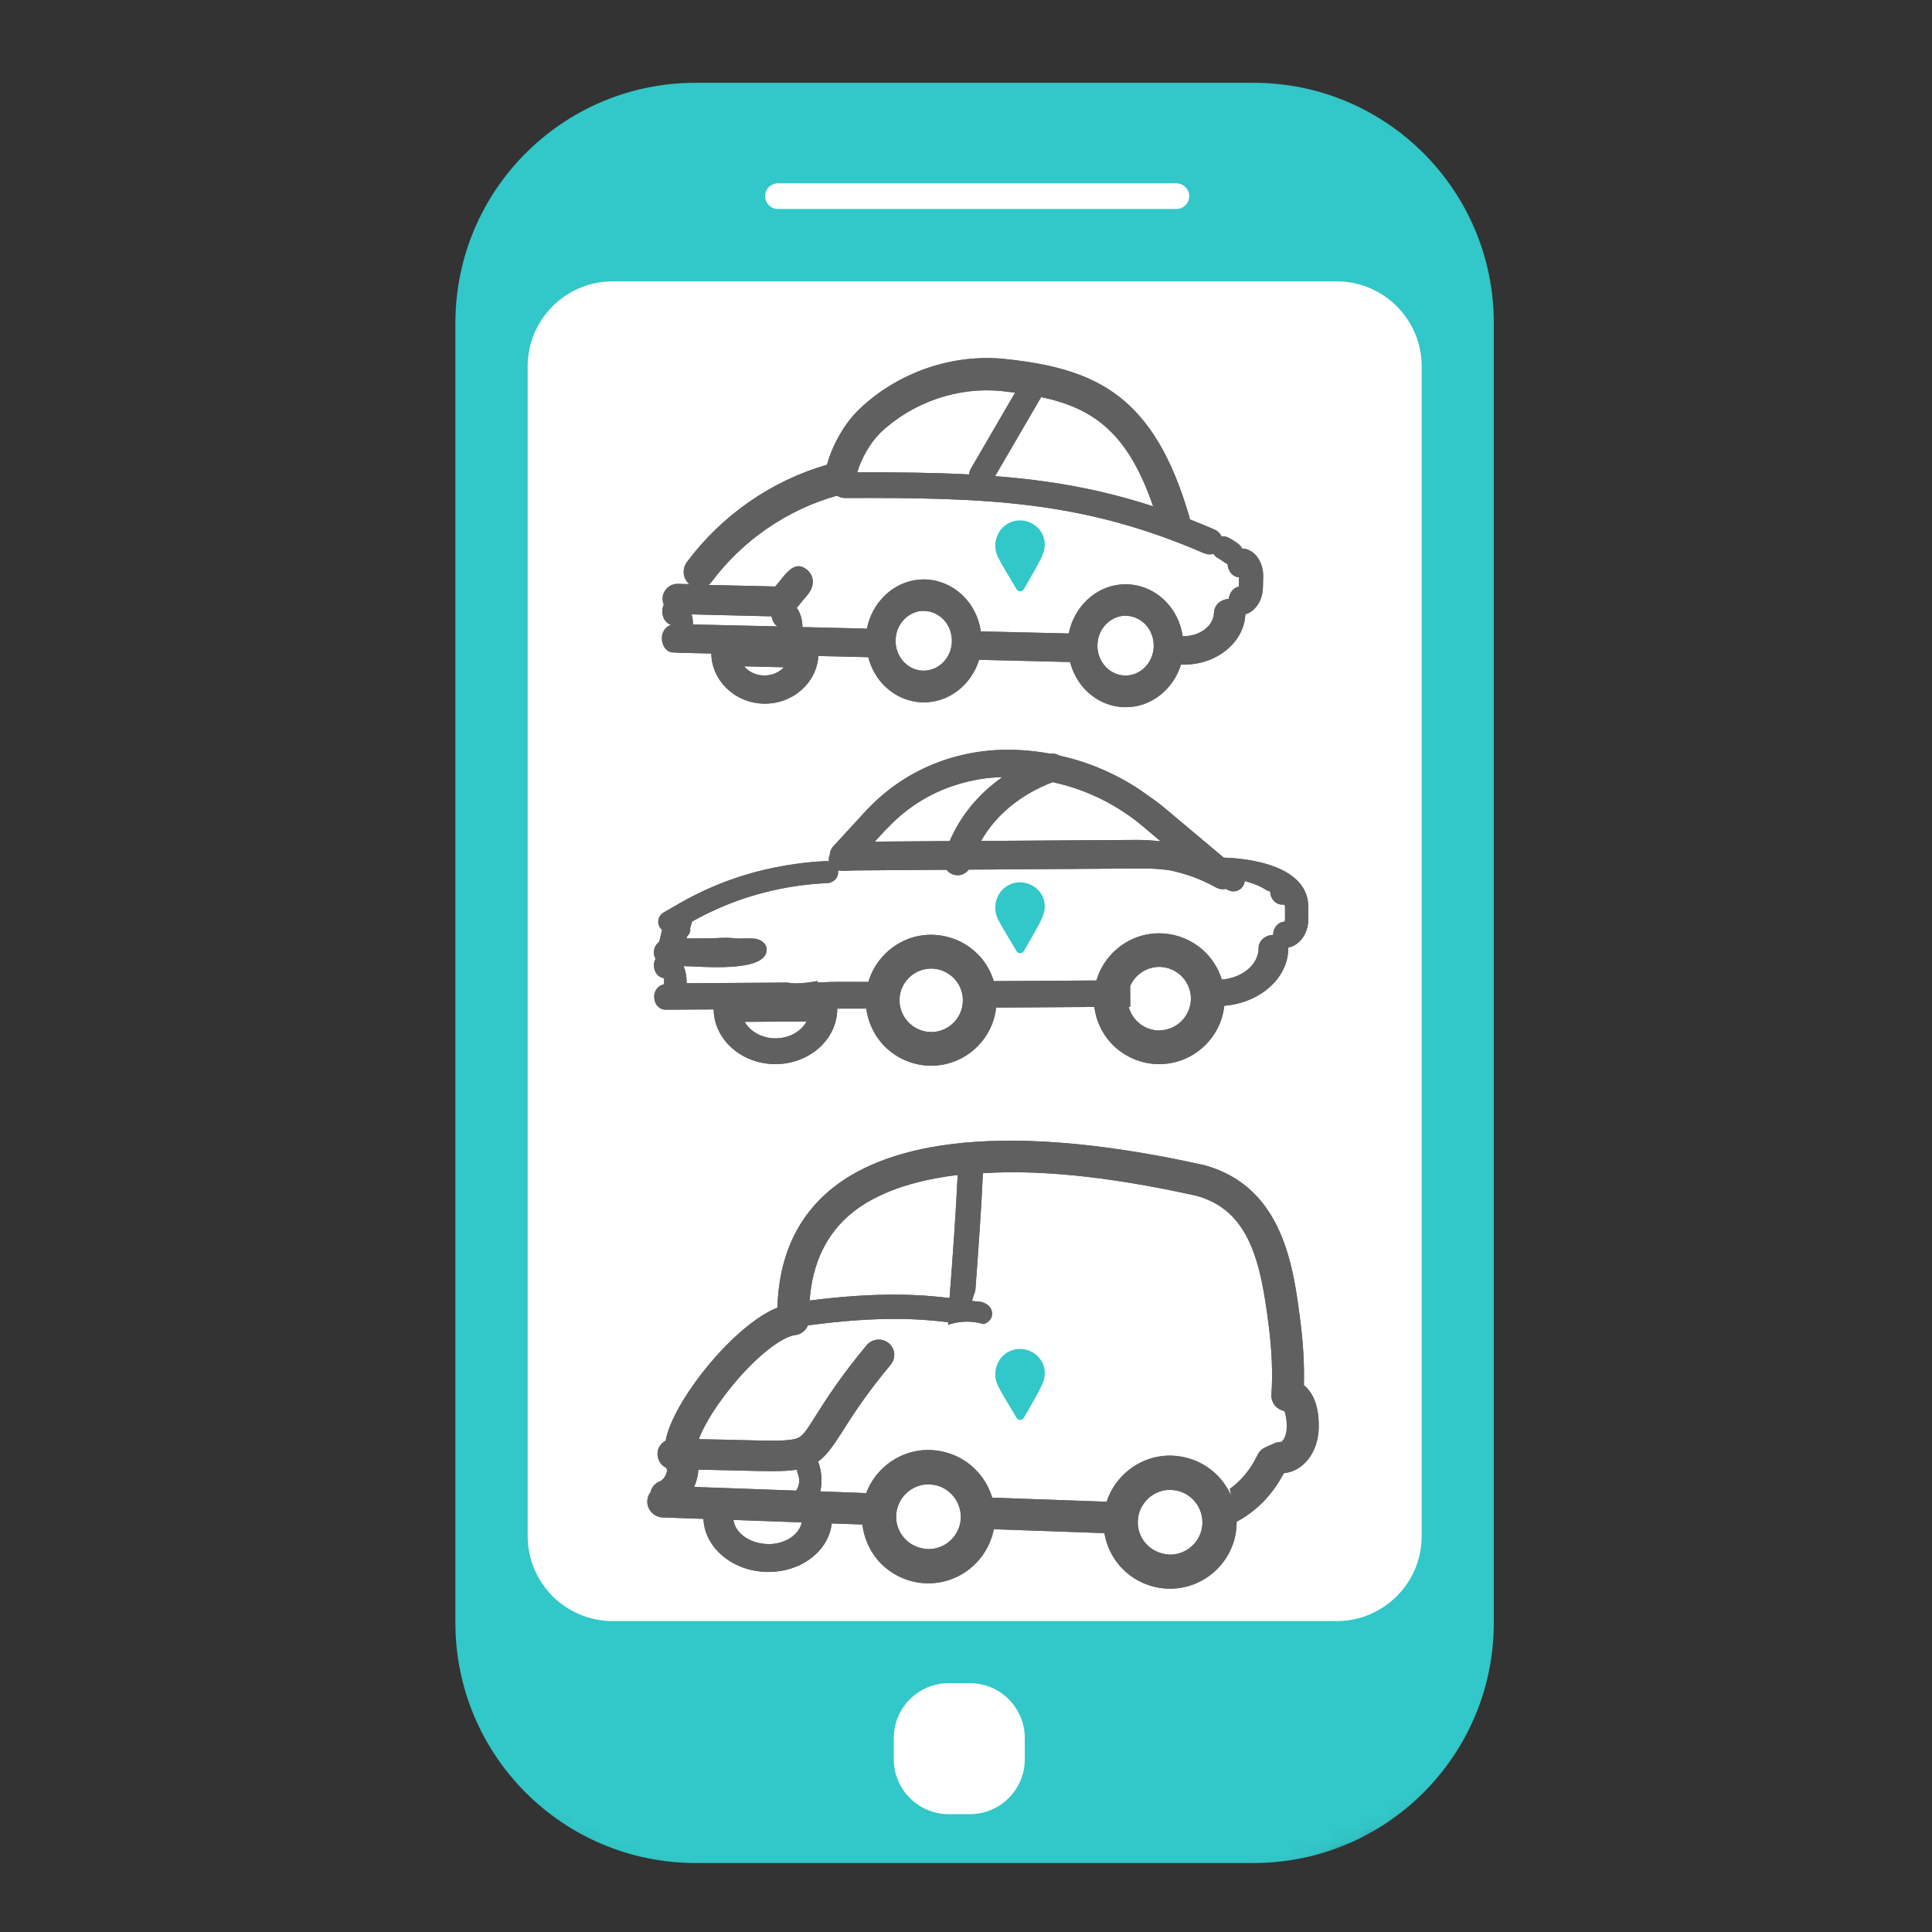
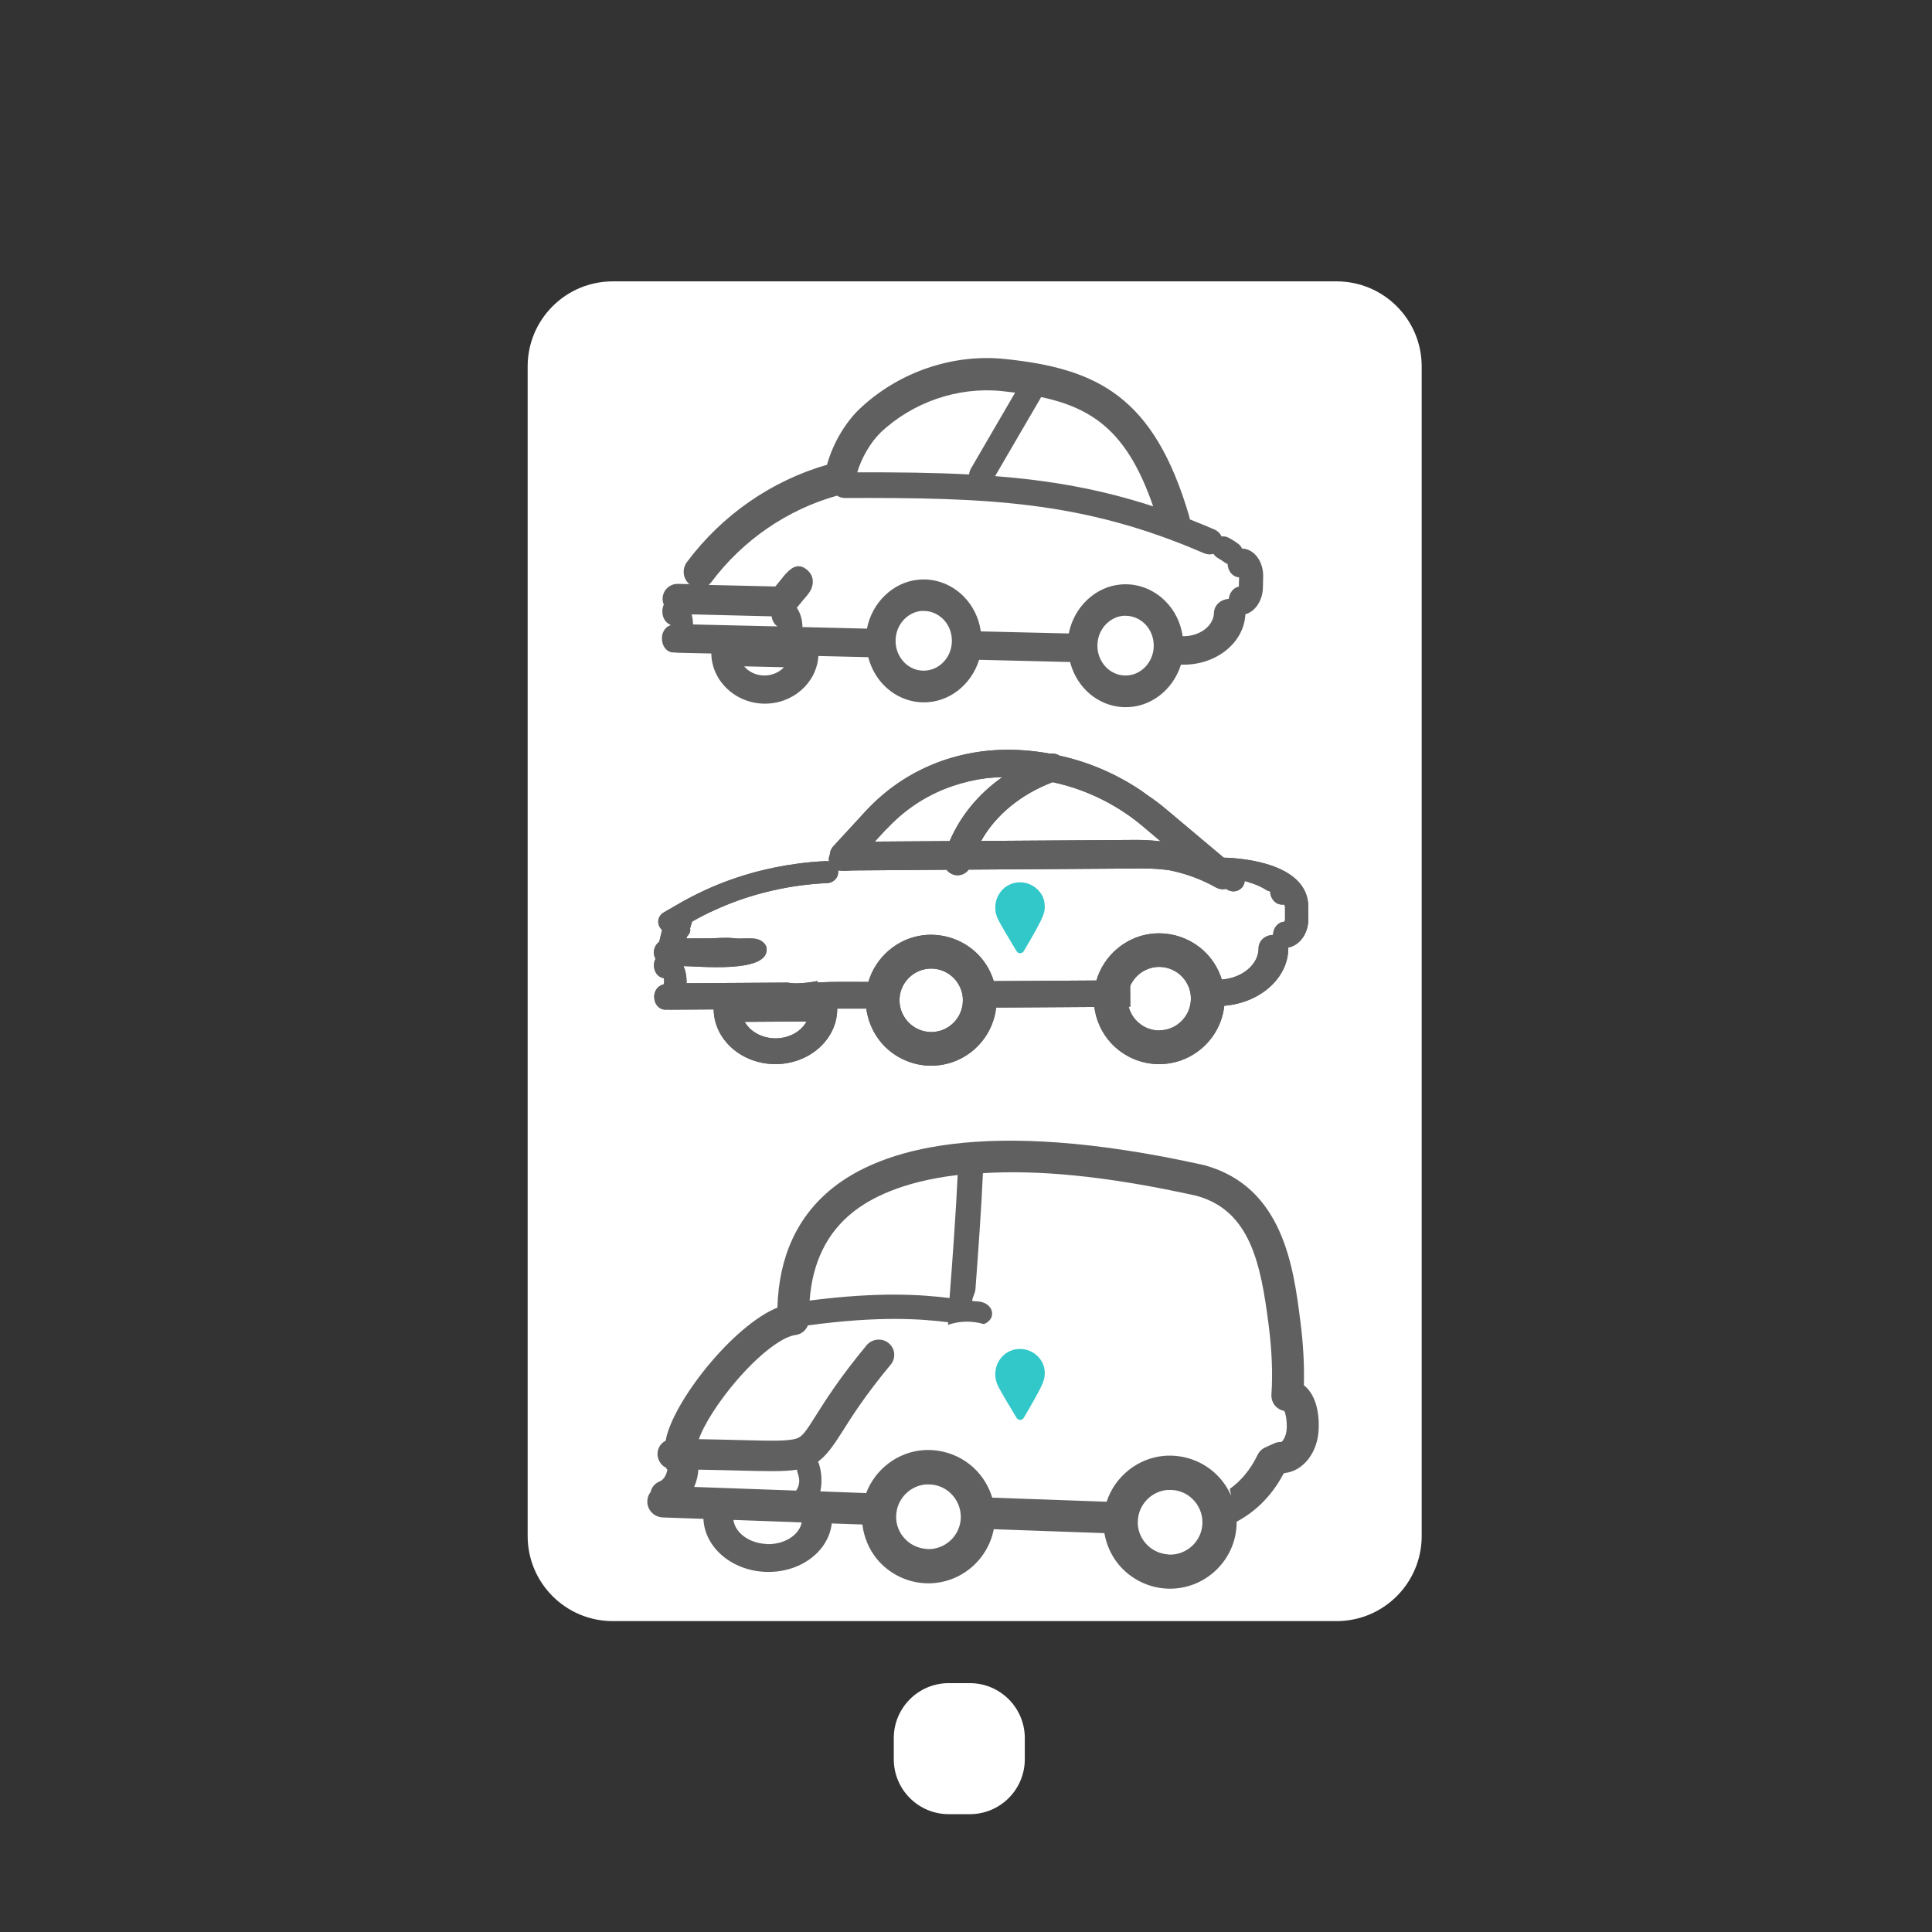
<svg xmlns="http://www.w3.org/2000/svg" width="140" height="140" viewBox="0 0 140 140" fill="none">
  <rect x="0" y="0" width="140" height="140" fill="#333333" stroke="none" />
  <mask id="mask0_575_18522" style="mask-type:alpha" maskUnits="userSpaceOnUse" x="0" y="0" width="140" height="140">
    <path d="M139.5 70C139.5 108.384 108.384 139.5 70 139.5C31.616 139.5 0.5 108.384 0.5 70C0.5 31.616 31.616 0.5 70 0.5C108.384 0.5 139.5 31.616 139.5 70Z" fill="white" stroke="#202020" />
  </mask>
  <g mask="url(#mask0_575_18522)">
-     <path d="M90.841 6H50.406C40.793 6 33 13.793 33 23.405V117.594C33 127.207 40.793 135 50.406 135H90.841C100.454 135 108.247 127.207 108.247 117.594V23.405C108.247 13.793 100.454 6 90.841 6Z" fill="#32C7C8" />
    <path d="M96.855 20.389H44.401C40.996 20.389 38.236 23.149 38.236 26.555V111.306C38.236 114.711 40.996 117.471 44.401 117.471H96.855C100.26 117.471 103.021 114.711 103.021 111.306V26.555C103.021 23.149 100.26 20.389 96.855 20.389Z" fill="white" />
-     <path d="M85.245 15.144H56.372C55.86 15.144 55.442 14.726 55.442 14.214C55.442 13.702 55.86 13.285 56.372 13.285H85.245C85.757 13.285 86.175 13.702 86.175 14.214C86.175 14.726 85.757 15.144 85.245 15.144Z" fill="white" />
    <path d="M75.656 66.089C75.646 66.146 75.627 66.194 75.618 66.251C75.466 66.753 74.641 68.148 74.185 68.925C74.071 69.125 73.777 69.125 73.664 68.925C73.265 68.261 72.525 67.038 72.326 66.63C71.719 65.425 72.516 63.936 73.92 63.936C74.574 63.936 75.181 64.297 75.504 64.866C75.712 65.245 75.75 65.681 75.665 66.099L75.656 66.089Z" fill="#32C7C8" />
-     <path d="M75.656 39.862C75.646 39.919 75.627 39.967 75.618 40.024C75.466 40.526 74.641 41.921 74.185 42.699C74.071 42.898 73.777 42.898 73.664 42.699C73.265 42.035 72.525 40.811 72.326 40.403C71.719 39.199 72.516 37.709 73.92 37.709C74.574 37.709 75.181 38.07 75.504 38.639C75.712 39.018 75.75 39.455 75.665 39.872L75.656 39.862Z" fill="#32C7C8" />
    <path d="M75.656 99.904C75.646 99.961 75.627 100.009 75.618 100.066C75.466 100.568 74.641 101.963 74.185 102.74C74.071 102.94 73.777 102.94 73.664 102.74C73.265 102.077 72.525 100.853 72.326 100.445C71.719 99.24 72.516 97.751 73.92 97.751C74.574 97.751 75.181 98.112 75.504 98.681C75.712 99.06 75.75 99.496 75.665 99.914L75.656 99.904Z" fill="#32C7C8" />
    <path d="M47.977 67.379L47.75 68.328H48.357C48.357 68.328 48.452 68.328 48.518 68.328C48.679 68.328 48.831 68.347 48.955 68.347C49.258 68.347 49.476 68.299 49.628 68.148C49.704 68.072 49.761 67.977 49.78 67.873C49.789 67.854 49.808 67.844 49.818 67.825C49.894 67.74 50.074 67.531 50.007 67.275L50.15 66.782C50.681 66.478 51.231 66.194 51.791 65.947C52.881 65.444 54.039 65.027 55.234 64.714C56.106 64.486 57.008 64.297 57.928 64.173C58.592 64.088 59.275 64.022 59.948 63.993C60.176 63.984 60.384 63.879 60.536 63.718C60.678 63.566 60.745 63.367 60.735 63.158C60.735 63.13 60.735 63.102 60.726 63.073C60.754 63.073 60.792 63.083 60.821 63.083L61.162 63.102C61.162 63.102 61.219 63.102 61.257 63.102C61.541 63.083 61.845 63.073 62.148 63.073L68.589 63.026C68.712 63.187 68.893 63.32 69.111 63.386C69.206 63.414 69.3 63.424 69.395 63.424C69.718 63.424 70.012 63.263 70.192 63.016L82.902 62.931C83.519 62.931 84.145 62.978 84.752 63.063C85.928 63.301 87.066 63.718 88.11 64.306C88.261 64.391 88.442 64.439 88.612 64.439C88.679 64.439 88.755 64.429 88.821 64.41C88.869 64.439 88.925 64.458 88.973 64.486C89.096 64.553 89.239 64.591 89.381 64.591C89.637 64.591 89.883 64.467 90.035 64.268C90.291 63.936 90.234 63.452 89.912 63.187L84.562 58.691C84.107 58.302 83.623 57.941 83.13 57.609C83.121 57.609 83.102 57.59 83.092 57.581C82.969 57.486 82.836 57.401 82.713 57.306C81.527 56.5 80.228 55.845 78.862 55.352C78.179 55.105 77.486 54.916 76.775 54.754C76.576 54.631 76.329 54.574 76.082 54.612C75.75 54.555 75.428 54.498 75.096 54.46C73.721 54.29 72.421 54.29 71.216 54.441C70.23 54.565 69.253 54.792 68.314 55.115C67.147 55.523 66.056 56.073 65.051 56.765C64.226 57.334 63.458 57.998 62.765 58.738L60.384 61.328C60.223 61.498 60.138 61.726 60.128 61.954C60.062 62.096 60.043 62.257 60.071 62.419C60.005 62.409 59.948 62.4 59.872 62.4C59.151 62.428 58.411 62.494 57.69 62.599C56.704 62.731 55.727 62.931 54.788 63.177C53.507 63.519 52.255 63.965 51.07 64.515C50.453 64.799 49.846 65.112 49.248 65.454L48.101 66.118C47.769 66.308 47.617 66.687 47.74 67.038C47.788 67.18 47.873 67.294 47.977 67.389V67.379ZM76.291 56.68C76.927 56.822 77.553 56.993 78.16 57.211C79.364 57.638 80.512 58.217 81.555 58.928C81.982 59.212 82.4 59.526 82.788 59.858L84.107 60.967C83.528 60.901 82.94 60.863 82.352 60.863L71.093 60.939C72.156 59.051 73.977 57.553 76.301 56.67L76.291 56.68ZM64.254 60.066C64.842 59.431 65.497 58.861 66.199 58.378C67.052 57.79 67.991 57.315 68.978 56.974C69.784 56.699 70.609 56.5 71.454 56.395C71.833 56.348 72.231 56.329 72.639 56.31C70.913 57.524 69.604 59.108 68.817 60.948L63.391 60.986L64.245 60.057L64.254 60.066Z" fill="#616060" />
    <path d="M94.806 66.602V65.7C94.778 62.779 90.642 62.172 88.48 62.143C88.11 62.143 87.626 62.248 87.579 62.608C87.541 62.94 87.901 63.158 88.214 63.282C89.428 63.746 90.642 63.784 91.752 64.486C91.838 64.543 91.942 64.581 92.046 64.6C92.046 65.122 92.435 65.549 92.9 65.549H93.061C93.061 65.549 93.118 65.634 93.118 65.719V66.621C93.118 66.715 93.09 66.772 93.07 66.791C92.615 66.81 92.255 67.237 92.255 67.749C91.667 67.759 91.202 68.186 91.202 68.707C91.202 69.883 90.045 70.86 88.537 70.984C88.281 70.159 87.806 69.4 87.142 68.821C86.127 67.929 84.78 67.512 83.433 67.664C81.536 67.891 79.971 69.267 79.45 71.05L72.013 71.097C71.757 70.263 71.283 69.504 70.619 68.925C69.604 68.034 68.257 67.616 66.91 67.768C65.013 67.996 63.448 69.371 62.926 71.154C61.703 71.154 60.46 71.126 59.246 71.192C59.246 71.164 59.246 71.126 59.246 71.088C58.753 71.183 58.25 71.249 57.719 71.259C57.491 71.259 57.273 71.24 57.064 71.202L49.751 71.249C49.751 71.202 49.751 71.145 49.751 71.097C49.751 70.718 49.675 70.339 49.533 70.007C50.595 70.007 55.594 70.547 55.556 68.793C55.556 68.385 55.129 68.072 54.721 68.024C54.133 67.958 53.725 68.053 53.166 67.986C52.606 67.92 51.98 67.986 51.402 67.996C50.415 67.996 49.429 68.005 48.433 68.015C47.854 68.015 47.38 68.47 47.38 69.02C47.38 69.181 47.427 69.343 47.503 69.475C47.427 69.618 47.38 69.789 47.389 69.969C47.389 70.443 47.702 70.832 48.101 70.879C48.12 70.936 48.129 71.022 48.129 71.107C48.129 71.202 48.12 71.268 48.101 71.325C48.072 71.325 48.053 71.344 48.025 71.354C47.74 71.43 47.513 71.667 47.437 71.989C47.437 72.008 47.427 72.037 47.418 72.055C47.418 72.084 47.418 72.112 47.408 72.141C47.408 72.169 47.408 72.188 47.408 72.245C47.408 72.767 47.769 73.165 48.224 73.165C48.272 73.165 48.328 73.165 48.376 73.156C48.414 73.156 48.452 73.165 48.499 73.165L51.715 73.146C51.743 75.347 53.754 77.121 56.22 77.111C58.686 77.092 60.678 75.29 60.669 73.089H62.775C62.898 74.028 63.306 74.939 63.96 75.669C64.871 76.665 66.161 77.234 67.508 77.225C69.936 77.206 71.918 75.366 72.184 73.014L79.298 72.966C79.421 73.924 79.829 74.835 80.484 75.556C81.394 76.552 82.684 77.121 84.031 77.111C86.459 77.092 88.461 75.243 88.717 72.881C91.325 72.672 93.365 70.86 93.355 68.688C93.355 68.688 93.355 68.669 93.355 68.66C94.18 68.508 94.816 67.635 94.806 66.592V66.602ZM56.211 75.243C55.234 75.243 54.37 74.768 53.963 74.047L58.449 74.019C58.051 74.749 57.197 75.233 56.22 75.243H56.211ZM67.498 74.787C66.844 74.787 66.218 74.512 65.781 74.028C65.335 73.535 65.127 72.9 65.193 72.236C65.307 71.183 66.151 70.329 67.195 70.206C67.29 70.196 67.375 70.187 67.46 70.187C68.029 70.187 68.561 70.386 68.997 70.766C69.49 71.202 69.775 71.828 69.775 72.473C69.775 73.744 68.76 74.778 67.489 74.787H67.498ZM84.022 74.674C83.367 74.674 82.741 74.398 82.305 73.915C82.049 73.63 81.878 73.308 81.783 72.947H81.906L81.897 71.477C81.897 71.467 81.897 71.458 81.897 71.448C82.219 70.718 82.902 70.187 83.718 70.083C83.813 70.073 83.898 70.064 83.984 70.064C84.553 70.064 85.084 70.263 85.52 70.642C86.013 71.079 86.298 71.695 86.298 72.35C86.298 73.621 85.283 74.654 84.012 74.664L84.022 74.674Z" fill="#616060" />
    <path d="M47.977 67.379L47.75 68.328H48.357C48.357 68.328 48.452 68.328 48.518 68.328C48.679 68.328 48.831 68.347 48.955 68.347C49.258 68.347 49.476 68.299 49.628 68.148C49.704 68.072 49.761 67.977 49.78 67.873C49.789 67.854 49.808 67.844 49.818 67.825C49.894 67.74 50.074 67.531 50.007 67.275L50.15 66.782C50.681 66.478 51.231 66.194 51.791 65.947C52.881 65.444 54.039 65.027 55.234 64.714C56.106 64.486 57.008 64.297 57.928 64.173C58.592 64.088 59.275 64.022 59.948 63.993C60.176 63.984 60.384 63.879 60.536 63.718C60.678 63.566 60.745 63.367 60.735 63.158C60.735 63.13 60.735 63.102 60.726 63.073C60.754 63.073 60.792 63.083 60.821 63.083L61.162 63.102C61.162 63.102 61.219 63.102 61.257 63.102C61.541 63.083 61.845 63.073 62.148 63.073L68.589 63.026C68.712 63.187 68.893 63.32 69.111 63.386C69.206 63.414 69.3 63.424 69.395 63.424C69.718 63.424 70.012 63.263 70.192 63.016L82.902 62.931C83.519 62.931 84.145 62.978 84.752 63.063C85.928 63.301 87.066 63.718 88.11 64.306C88.261 64.391 88.442 64.439 88.612 64.439C88.679 64.439 88.755 64.429 88.821 64.41C88.869 64.439 88.925 64.458 88.973 64.486C89.096 64.553 89.239 64.591 89.381 64.591C89.637 64.591 89.883 64.467 90.035 64.268C90.291 63.936 90.234 63.452 89.912 63.187L84.562 58.691C84.107 58.302 83.623 57.941 83.13 57.609C83.121 57.609 83.102 57.59 83.092 57.581C82.969 57.486 82.836 57.401 82.713 57.306C81.527 56.5 80.228 55.845 78.862 55.352C78.179 55.105 77.486 54.916 76.775 54.754C76.576 54.631 76.329 54.574 76.082 54.612C75.75 54.555 75.428 54.498 75.096 54.46C73.721 54.29 72.421 54.29 71.216 54.441C70.23 54.565 69.253 54.792 68.314 55.115C67.147 55.523 66.056 56.073 65.051 56.765C64.226 57.334 63.458 57.998 62.765 58.738L60.384 61.328C60.223 61.498 60.138 61.726 60.128 61.954C60.062 62.096 60.043 62.257 60.071 62.419C60.005 62.409 59.948 62.4 59.872 62.4C59.151 62.428 58.411 62.494 57.69 62.599C56.704 62.731 55.727 62.931 54.788 63.177C53.507 63.519 52.255 63.965 51.07 64.515C50.453 64.799 49.846 65.112 49.248 65.454L48.101 66.118C47.769 66.308 47.617 66.687 47.74 67.038C47.788 67.18 47.873 67.294 47.977 67.389V67.379ZM76.291 56.68C76.927 56.822 77.553 56.993 78.16 57.211C79.364 57.638 80.512 58.217 81.555 58.928C81.982 59.212 82.4 59.526 82.788 59.858L84.107 60.967C83.528 60.901 82.94 60.863 82.352 60.863L71.093 60.939C72.156 59.051 73.977 57.553 76.301 56.67L76.291 56.68ZM64.254 60.066C64.842 59.431 65.497 58.861 66.199 58.378C67.052 57.79 67.991 57.315 68.978 56.974C69.784 56.699 70.609 56.5 71.454 56.395C71.833 56.348 72.231 56.329 72.639 56.31C70.913 57.524 69.604 59.108 68.817 60.948L63.391 60.986L64.245 60.057L64.254 60.066Z" fill="#616060" />
    <path d="M94.806 66.602V65.7C94.778 62.779 90.642 62.172 88.48 62.143C88.11 62.143 87.626 62.248 87.579 62.608C87.541 62.94 87.901 63.158 88.214 63.282C89.428 63.746 90.642 63.784 91.752 64.486C91.838 64.543 91.942 64.581 92.046 64.6C92.046 65.122 92.435 65.549 92.9 65.549H93.061C93.061 65.549 93.118 65.634 93.118 65.719V66.621C93.118 66.715 93.09 66.772 93.07 66.791C92.615 66.81 92.255 67.237 92.255 67.749C91.667 67.759 91.202 68.186 91.202 68.707C91.202 69.883 90.045 70.86 88.537 70.984C88.281 70.159 87.806 69.4 87.142 68.821C86.127 67.929 84.78 67.512 83.433 67.664C81.536 67.891 79.971 69.267 79.45 71.05L72.013 71.097C71.757 70.263 71.283 69.504 70.619 68.925C69.604 68.034 68.257 67.616 66.91 67.768C65.013 67.996 63.448 69.371 62.926 71.154C61.703 71.154 60.46 71.126 59.246 71.192C59.246 71.164 59.246 71.126 59.246 71.088C58.753 71.183 58.25 71.249 57.719 71.259C57.491 71.259 57.273 71.24 57.064 71.202L49.751 71.249C49.751 71.202 49.751 71.145 49.751 71.097C49.751 70.718 49.675 70.339 49.533 70.007C50.595 70.007 55.594 70.547 55.556 68.793C55.556 68.385 55.129 68.072 54.721 68.024C54.133 67.958 53.725 68.053 53.166 67.986C52.606 67.92 51.98 67.986 51.402 67.996C50.415 67.996 49.429 68.005 48.433 68.015C47.854 68.015 47.38 68.47 47.38 69.02C47.38 69.181 47.427 69.343 47.503 69.475C47.427 69.618 47.38 69.789 47.389 69.969C47.389 70.443 47.702 70.832 48.101 70.879C48.12 70.936 48.129 71.022 48.129 71.107C48.129 71.202 48.12 71.268 48.101 71.325C48.072 71.325 48.053 71.344 48.025 71.354C47.74 71.43 47.513 71.667 47.437 71.989C47.437 72.008 47.427 72.037 47.418 72.055C47.418 72.084 47.418 72.112 47.408 72.141C47.408 72.169 47.408 72.188 47.408 72.245C47.408 72.767 47.769 73.165 48.224 73.165C48.272 73.165 48.328 73.165 48.376 73.156C48.414 73.156 48.452 73.165 48.499 73.165L51.715 73.146C51.743 75.347 53.754 77.121 56.22 77.111C58.686 77.092 60.678 75.29 60.669 73.089H62.775C62.898 74.028 63.306 74.939 63.96 75.669C64.871 76.665 66.161 77.234 67.508 77.225C69.936 77.206 71.918 75.366 72.184 73.014L79.298 72.966C79.421 73.924 79.829 74.835 80.484 75.556C81.394 76.552 82.684 77.121 84.031 77.111C86.459 77.092 88.461 75.243 88.717 72.881C91.325 72.672 93.365 70.86 93.355 68.688C93.355 68.688 93.355 68.669 93.355 68.66C94.18 68.508 94.816 67.635 94.806 66.592V66.602ZM56.211 75.243C55.234 75.243 54.37 74.768 53.963 74.047L58.449 74.019C58.051 74.749 57.197 75.233 56.22 75.243H56.211ZM67.498 74.787C66.844 74.787 66.218 74.512 65.781 74.028C65.335 73.535 65.127 72.9 65.193 72.236C65.307 71.183 66.151 70.329 67.195 70.206C67.29 70.196 67.375 70.187 67.46 70.187C68.029 70.187 68.561 70.386 68.997 70.766C69.49 71.202 69.775 71.828 69.775 72.473C69.775 73.744 68.76 74.778 67.489 74.787H67.498ZM84.022 74.674C83.367 74.674 82.741 74.398 82.305 73.915C82.049 73.63 81.878 73.308 81.783 72.947H81.906L81.897 71.477C81.897 71.467 81.897 71.458 81.897 71.448C82.219 70.718 82.902 70.187 83.718 70.083C83.813 70.073 83.898 70.064 83.984 70.064C84.553 70.064 85.084 70.263 85.52 70.642C86.013 71.079 86.298 71.695 86.298 72.35C86.298 73.621 85.283 74.654 84.012 74.664L84.022 74.674Z" fill="#616060" />
    <path d="M89.997 39.739C89.94 39.616 89.855 39.502 89.741 39.417C89.513 39.246 89.276 39.094 89.039 38.971C88.878 38.885 88.698 38.847 88.518 38.876C88.423 38.658 88.252 38.487 88.034 38.383C87.417 38.117 86.81 37.87 86.213 37.633C86.213 37.557 86.194 37.491 86.175 37.415C83.633 28.727 79.516 26.706 72.819 26.014C69.006 25.616 65.061 26.981 62.253 29.666C61.219 30.662 60.327 32.208 59.929 33.678C55.907 34.835 52.312 37.33 49.78 40.726C49.59 40.972 49.514 41.285 49.552 41.589C49.59 41.883 49.732 42.139 49.95 42.329L49.135 42.31C48.528 42.291 48.025 42.774 48.015 43.372C48.015 43.533 48.044 43.675 48.101 43.818C48.034 43.96 47.996 44.112 47.996 44.282C47.987 44.757 48.234 45.146 48.584 45.269C48.584 45.269 48.584 45.279 48.584 45.288C48.584 45.297 48.584 45.297 48.584 45.307C48.3 45.392 48.082 45.648 47.996 45.98C47.996 46.009 47.987 46.028 47.977 46.056C47.977 46.094 47.968 46.123 47.968 46.161C47.968 46.18 47.968 46.199 47.968 46.218C47.968 46.218 47.968 46.218 47.968 46.236V46.255C47.959 46.815 48.309 47.261 48.765 47.28C48.822 47.28 48.879 47.28 48.935 47.28C48.983 47.28 49.021 47.299 49.068 47.299L51.544 47.356C51.572 49.319 53.251 50.941 55.338 50.989C57.425 51.036 59.18 49.499 59.303 47.536L62.917 47.621C63.078 48.247 63.363 48.826 63.761 49.329C64.539 50.296 65.658 50.865 66.853 50.894C68.75 50.941 70.382 49.632 70.951 47.811L77.543 47.972C77.704 48.598 77.989 49.177 78.387 49.68C79.165 50.647 80.284 51.216 81.48 51.245C83.377 51.292 85.008 49.983 85.577 48.162H85.653C88.11 48.219 90.149 46.587 90.244 44.51C90.946 44.321 91.496 43.533 91.515 42.575L91.534 41.797C91.562 40.688 90.879 39.777 90.016 39.749L89.997 39.739ZM83.566 36.694C79.706 35.433 76.054 34.807 72.108 34.503L75.447 28.774C79.383 29.609 81.774 31.496 83.566 36.704V36.694ZM63.77 31.383C66.104 29.154 69.395 28.015 72.582 28.338C72.914 28.376 73.237 28.414 73.559 28.452L70.353 33.962C70.277 34.095 70.239 34.238 70.221 34.38C67.707 34.247 65.041 34.219 62.12 34.228C62.414 33.213 63.078 32.056 63.78 31.383H63.77ZM50.216 45.241C50.216 44.994 50.178 44.747 50.121 44.52L55.917 44.662C55.955 44.984 56.116 45.25 56.343 45.392L50.216 45.25V45.241ZM55.357 48.949C54.778 48.94 54.257 48.684 53.925 48.285L56.808 48.352C56.457 48.731 55.926 48.959 55.347 48.949H55.357ZM66.882 48.598C66.303 48.589 65.753 48.304 65.383 47.84C65.004 47.365 64.833 46.758 64.918 46.132C65.041 45.146 65.819 44.368 66.749 44.273C66.825 44.273 66.91 44.264 66.986 44.273C67.489 44.282 67.954 44.491 68.333 44.852C68.76 45.269 68.987 45.867 68.978 46.483C68.949 47.678 68.01 48.627 66.891 48.598H66.882ZM81.508 48.949C80.929 48.94 80.379 48.655 80.009 48.191C79.63 47.716 79.459 47.109 79.544 46.483C79.668 45.497 80.446 44.719 81.375 44.624C81.451 44.624 81.536 44.614 81.612 44.624C82.115 44.633 82.58 44.842 82.959 45.203C83.386 45.62 83.614 46.218 83.604 46.834C83.576 48.029 82.637 48.978 81.517 48.949H81.508ZM58.44 41.257C57.719 40.688 57.178 41.342 56.913 41.608C56.865 41.655 56.742 41.807 56.618 41.968L56.182 42.499L51.345 42.386C51.421 42.329 51.496 42.253 51.553 42.177C53.82 39.142 57.045 36.931 60.659 35.916C60.811 36.021 61.001 36.078 61.209 36.087C71.577 36.049 78.501 36.296 87.247 40.09C87.37 40.138 87.493 40.166 87.617 40.175C87.721 40.175 87.835 40.166 87.93 40.128C88.005 40.251 88.1 40.346 88.224 40.422C88.404 40.526 88.584 40.64 88.755 40.764C88.821 40.811 88.888 40.839 88.954 40.868C88.982 41.399 89.333 41.816 89.789 41.835L89.77 42.509C89.39 42.575 89.096 42.936 89.039 43.4C88.451 43.429 87.986 43.856 87.967 44.406C87.948 45.364 86.924 46.123 85.701 46.104C85.558 45.127 85.122 44.226 84.429 43.543C83.557 42.679 82.381 42.243 81.186 42.357C79.345 42.528 77.818 44.008 77.448 45.904L71.074 45.753C70.932 44.776 70.496 43.875 69.803 43.192C68.93 42.329 67.754 41.892 66.559 42.006C64.719 42.177 63.192 43.657 62.822 45.554L58.146 45.44C58.146 44.928 58.003 44.415 57.738 44.045L58.25 43.419L58.297 43.372C58.43 43.211 58.535 43.087 58.572 43.031C58.895 42.642 59.161 41.826 58.44 41.257Z" fill="#616060" />
-     <path d="M89.997 39.739C89.94 39.616 89.855 39.502 89.741 39.417C89.513 39.246 89.276 39.094 89.039 38.971C88.878 38.885 88.698 38.847 88.518 38.876C88.423 38.658 88.252 38.487 88.034 38.383C87.417 38.117 86.81 37.87 86.213 37.633C86.213 37.557 86.194 37.491 86.175 37.415C83.633 28.727 79.516 26.706 72.819 26.014C69.006 25.616 65.061 26.981 62.253 29.666C61.219 30.662 60.327 32.208 59.929 33.678C55.907 34.835 52.312 37.33 49.78 40.726C49.59 40.972 49.514 41.285 49.552 41.589C49.59 41.883 49.732 42.139 49.95 42.329L49.135 42.31C48.528 42.291 48.025 42.774 48.015 43.372C48.015 43.533 48.044 43.675 48.101 43.818C48.034 43.96 47.996 44.112 47.996 44.282C47.987 44.757 48.234 45.146 48.584 45.269C48.584 45.269 48.584 45.279 48.584 45.288C48.584 45.297 48.584 45.297 48.584 45.307C48.3 45.392 48.082 45.648 47.996 45.98C47.996 46.009 47.987 46.028 47.977 46.056C47.977 46.094 47.968 46.123 47.968 46.161C47.968 46.18 47.968 46.199 47.968 46.218C47.968 46.218 47.968 46.218 47.968 46.236V46.255C47.959 46.815 48.309 47.261 48.765 47.28C48.822 47.28 48.879 47.28 48.935 47.28C48.983 47.28 49.021 47.299 49.068 47.299L51.544 47.356C51.572 49.319 53.251 50.941 55.338 50.989C57.425 51.036 59.18 49.499 59.303 47.536L62.917 47.621C63.078 48.247 63.363 48.826 63.761 49.329C64.539 50.296 65.658 50.865 66.853 50.894C68.75 50.941 70.382 49.632 70.951 47.811L77.543 47.972C77.704 48.598 77.989 49.177 78.387 49.68C79.165 50.647 80.284 51.216 81.48 51.245C83.377 51.292 85.008 49.983 85.577 48.162H85.653C88.11 48.219 90.149 46.587 90.244 44.51C90.946 44.321 91.496 43.533 91.515 42.575L91.534 41.797C91.562 40.688 90.879 39.777 90.016 39.749L89.997 39.739ZM83.566 36.694C79.706 35.433 76.054 34.807 72.108 34.503L75.447 28.774C79.383 29.609 81.774 31.496 83.566 36.704V36.694ZM63.77 31.383C66.104 29.154 69.395 28.015 72.582 28.338C72.914 28.376 73.237 28.414 73.559 28.452L70.353 33.962C70.277 34.095 70.239 34.238 70.221 34.38C67.707 34.247 65.041 34.219 62.12 34.228C62.414 33.213 63.078 32.056 63.78 31.383H63.77ZM50.216 45.241C50.216 44.994 50.178 44.747 50.121 44.52L55.917 44.662C55.955 44.984 56.116 45.25 56.343 45.392L50.216 45.25V45.241ZM55.357 48.949C54.778 48.94 54.257 48.684 53.925 48.285L56.808 48.352C56.457 48.731 55.926 48.959 55.347 48.949H55.357ZM66.882 48.598C66.303 48.589 65.753 48.304 65.383 47.84C65.004 47.365 64.833 46.758 64.918 46.132C65.041 45.146 65.819 44.368 66.749 44.273C66.825 44.273 66.91 44.264 66.986 44.273C67.489 44.282 67.954 44.491 68.333 44.852C68.76 45.269 68.987 45.867 68.978 46.483C68.949 47.678 68.01 48.627 66.891 48.598H66.882ZM81.508 48.949C80.929 48.94 80.379 48.655 80.009 48.191C79.63 47.716 79.459 47.109 79.544 46.483C79.668 45.497 80.446 44.719 81.375 44.624C81.451 44.624 81.536 44.614 81.612 44.624C82.115 44.633 82.58 44.842 82.959 45.203C83.386 45.62 83.614 46.218 83.604 46.834C83.576 48.029 82.637 48.978 81.517 48.949H81.508ZM58.44 41.257C57.719 40.688 57.178 41.342 56.913 41.608C56.865 41.655 56.742 41.807 56.618 41.968L56.182 42.499L51.345 42.386C51.421 42.329 51.496 42.253 51.553 42.177C53.82 39.142 57.045 36.931 60.659 35.916C60.811 36.021 61.001 36.078 61.209 36.087C71.577 36.049 78.501 36.296 87.247 40.09C87.37 40.138 87.493 40.166 87.617 40.175C87.721 40.175 87.835 40.166 87.93 40.128C88.005 40.251 88.1 40.346 88.224 40.422C88.404 40.526 88.584 40.64 88.755 40.764C88.821 40.811 88.888 40.839 88.954 40.868C88.982 41.399 89.333 41.816 89.789 41.835L89.77 42.509C89.39 42.575 89.096 42.936 89.039 43.4C88.451 43.429 87.986 43.856 87.967 44.406C87.948 45.364 86.924 46.123 85.701 46.104C85.558 45.127 85.122 44.226 84.429 43.543C83.557 42.679 82.381 42.243 81.186 42.357C79.345 42.528 77.818 44.008 77.448 45.904L71.074 45.753C70.932 44.776 70.496 43.875 69.803 43.192C68.93 42.329 67.754 41.892 66.559 42.006C64.719 42.177 63.192 43.657 62.822 45.554L58.146 45.44C58.146 44.928 58.003 44.415 57.738 44.045L58.25 43.419L58.297 43.372C58.43 43.211 58.535 43.087 58.572 43.031C58.895 42.642 59.161 41.826 58.44 41.257Z" fill="#616060" />
-     <path d="M94.484 100.388C94.522 98.975 94.446 97.41 94.228 95.74C93.735 91.861 92.995 85.999 87.275 84.434C71.169 80.848 63.733 83.362 60.328 86.094C57.785 88.133 56.438 91.045 56.334 94.754C53.128 96.044 48.736 101.583 48.234 104.4C48.148 104.448 48.063 104.505 47.987 104.571C47.769 104.78 47.646 105.055 47.646 105.358C47.646 105.652 47.769 105.946 47.978 106.155C48.072 106.25 48.177 106.316 48.291 106.373V106.459H48.357C48.357 106.487 48.357 106.516 48.348 106.554C48.291 106.848 48.11 107.227 47.816 107.341C47.532 107.455 47.314 107.663 47.2 107.938C47.171 107.995 47.162 108.052 47.143 108.119C47.001 108.299 46.915 108.526 46.906 108.773C46.887 109.399 47.38 109.93 48.016 109.959L50.975 110.063C51.051 112.112 53.014 113.819 55.49 113.905C57.966 113.99 60.043 112.444 60.271 110.395L62.49 110.471C62.604 111.391 62.964 112.264 63.562 112.994C64.444 114.047 65.734 114.682 67.1 114.73C69.509 114.815 71.568 113.108 72.013 110.812L80.028 111.097C80.171 111.932 80.522 112.719 81.072 113.383C81.954 114.436 83.244 115.071 84.61 115.119C87.266 115.214 89.514 113.127 89.609 110.471C89.609 110.405 89.609 110.338 89.609 110.272C90.88 109.589 92.103 108.508 93.014 106.781L93.09 106.743C94.446 106.601 95.499 105.245 95.556 103.547C95.613 102.086 95.224 100.957 94.484 100.379V100.388ZM61.779 87.858C63.04 86.853 65.307 85.629 69.395 85.145C69.282 87.668 69.025 91.263 68.807 94.061C66.806 93.815 63.78 93.587 58.668 94.242C58.867 91.5 59.91 89.357 61.779 87.858ZM50.301 107.749C50.482 107.341 50.586 106.905 50.605 106.497C51.762 106.516 52.73 106.544 53.602 106.563C55.547 106.61 56.827 106.648 57.757 106.497C57.757 106.61 57.795 106.734 57.833 106.838C57.871 106.942 58.06 107.483 57.691 108.014L50.301 107.749ZM55.566 111.884C54.295 111.837 53.27 111.078 53.147 110.139L58.098 110.319C57.909 111.249 56.827 111.932 55.566 111.894V111.884ZM67.195 112.245C66.531 112.216 65.905 111.913 65.478 111.401C65.042 110.879 64.862 110.224 64.966 109.551C65.127 108.489 66.019 107.654 67.091 107.568C67.185 107.568 67.271 107.568 67.366 107.568C67.944 107.587 68.485 107.815 68.902 108.223C69.386 108.688 69.642 109.333 69.623 109.997C69.576 111.287 68.485 112.302 67.195 112.254V112.245ZM84.705 112.643C84.041 112.615 83.415 112.311 82.988 111.799C82.552 111.277 82.371 110.623 82.476 109.949C82.637 108.887 83.528 108.052 84.6 107.967C84.695 107.967 84.781 107.967 84.875 107.967C85.454 107.986 85.995 108.213 86.412 108.621C86.896 109.086 87.152 109.731 87.133 110.395C87.085 111.685 85.995 112.7 84.705 112.653V112.643ZM92.862 104.486C92.682 104.486 92.502 104.514 92.34 104.59L91.686 104.884C91.439 104.998 91.24 105.188 91.126 105.434C90.586 106.554 89.884 107.341 89.115 107.891C89.153 108.052 89.182 108.213 89.21 108.384C88.954 107.806 88.594 107.274 88.129 106.829C87.142 105.88 85.786 105.396 84.411 105.491C82.447 105.643 80.787 106.999 80.19 108.821L71.9 108.526C71.662 107.739 71.226 107.009 70.619 106.421C69.633 105.472 68.276 104.988 66.901 105.083C65.023 105.226 63.42 106.478 62.765 108.195L59.445 108.071C59.635 107.189 59.464 106.354 59.284 105.918C59.284 105.918 59.284 105.918 59.284 105.909C59.872 105.482 60.365 104.808 61.029 103.755C61.684 102.712 62.68 101.128 64.548 98.88C64.738 98.652 64.823 98.358 64.795 98.064C64.767 97.77 64.615 97.505 64.378 97.315C63.904 96.936 63.192 97.011 62.803 97.476C60.849 99.829 59.806 101.488 59.113 102.589C58.373 103.774 58.136 104.087 57.748 104.23C57.14 104.448 55.841 104.41 53.659 104.353H53.631C52.787 104.334 51.8 104.306 50.643 104.287C51.041 103.158 52.123 101.488 53.441 99.961C55.395 97.723 56.913 96.831 57.615 96.746C58.051 96.698 58.392 96.414 58.544 96.044C63.79 95.332 66.806 95.579 68.713 95.816C68.713 95.883 68.703 95.939 68.694 96.006C69.395 95.759 70.183 95.702 70.951 95.864C71.065 95.892 71.179 95.921 71.293 95.949C71.615 95.826 71.852 95.589 71.89 95.275C71.909 95.067 71.852 94.868 71.71 94.697C71.52 94.469 71.207 94.327 70.856 94.308C70.733 94.308 70.6 94.289 70.448 94.27C70.467 93.995 70.666 93.71 70.685 93.416C70.875 90.893 71.122 87.422 71.226 85.013C75.011 84.775 79.924 85.145 86.706 86.653C90.576 87.716 91.363 91.529 91.933 96.034C92.17 97.884 92.236 99.572 92.132 101.052C92.113 101.356 92.217 101.669 92.426 101.896C92.597 102.076 92.824 102.2 93.071 102.247C93.147 102.418 93.26 102.835 93.242 103.48C93.222 104.106 92.928 104.467 92.843 104.495L92.862 104.486Z" fill="#616060" />
    <path d="M94.484 100.388C94.522 98.975 94.446 97.41 94.228 95.74C93.735 91.861 92.995 85.999 87.275 84.434C71.169 80.848 63.733 83.362 60.328 86.094C57.785 88.133 56.438 91.045 56.334 94.754C53.128 96.044 48.736 101.583 48.234 104.4C48.148 104.448 48.063 104.505 47.987 104.571C47.769 104.78 47.646 105.055 47.646 105.358C47.646 105.652 47.769 105.946 47.978 106.155C48.072 106.25 48.177 106.316 48.291 106.373V106.459H48.357C48.357 106.487 48.357 106.516 48.348 106.554C48.291 106.848 48.11 107.227 47.816 107.341C47.532 107.455 47.314 107.663 47.2 107.938C47.171 107.995 47.162 108.052 47.143 108.119C47.001 108.299 46.915 108.526 46.906 108.773C46.887 109.399 47.38 109.93 48.016 109.959L50.975 110.063C51.051 112.112 53.014 113.819 55.49 113.905C57.966 113.99 60.043 112.444 60.271 110.395L62.49 110.471C62.604 111.391 62.964 112.264 63.562 112.994C64.444 114.047 65.734 114.682 67.1 114.73C69.509 114.815 71.568 113.108 72.013 110.812L80.028 111.097C80.171 111.932 80.522 112.719 81.072 113.383C81.954 114.436 83.244 115.071 84.61 115.119C87.266 115.214 89.514 113.127 89.609 110.471C89.609 110.405 89.609 110.338 89.609 110.272C90.88 109.589 92.103 108.508 93.014 106.781L93.09 106.743C94.446 106.601 95.499 105.245 95.556 103.547C95.613 102.086 95.224 100.957 94.484 100.379V100.388ZM61.779 87.858C63.04 86.853 65.307 85.629 69.395 85.145C69.282 87.668 69.025 91.263 68.807 94.061C66.806 93.815 63.78 93.587 58.668 94.242C58.867 91.5 59.91 89.357 61.779 87.858ZM50.301 107.749C50.482 107.341 50.586 106.905 50.605 106.497C51.762 106.516 52.73 106.544 53.602 106.563C55.547 106.61 56.827 106.648 57.757 106.497C57.757 106.61 57.795 106.734 57.833 106.838C57.871 106.942 58.06 107.483 57.691 108.014L50.301 107.749ZM55.566 111.884C54.295 111.837 53.27 111.078 53.147 110.139L58.098 110.319C57.909 111.249 56.827 111.932 55.566 111.894V111.884ZM67.195 112.245C66.531 112.216 65.905 111.913 65.478 111.401C65.042 110.879 64.862 110.224 64.966 109.551C65.127 108.489 66.019 107.654 67.091 107.568C67.185 107.568 67.271 107.568 67.366 107.568C67.944 107.587 68.485 107.815 68.902 108.223C69.386 108.688 69.642 109.333 69.623 109.997C69.576 111.287 68.485 112.302 67.195 112.254V112.245ZM84.705 112.643C84.041 112.615 83.415 112.311 82.988 111.799C82.552 111.277 82.371 110.623 82.476 109.949C82.637 108.887 83.528 108.052 84.6 107.967C84.695 107.967 84.781 107.967 84.875 107.967C85.454 107.986 85.995 108.213 86.412 108.621C86.896 109.086 87.152 109.731 87.133 110.395C87.085 111.685 85.995 112.7 84.705 112.653V112.643ZM92.862 104.486C92.682 104.486 92.502 104.514 92.34 104.59L91.686 104.884C91.439 104.998 91.24 105.188 91.126 105.434C90.586 106.554 89.884 107.341 89.115 107.891C89.153 108.052 89.182 108.213 89.21 108.384C88.954 107.806 88.594 107.274 88.129 106.829C87.142 105.88 85.786 105.396 84.411 105.491C82.447 105.643 80.787 106.999 80.19 108.821L71.9 108.526C71.662 107.739 71.226 107.009 70.619 106.421C69.633 105.472 68.276 104.988 66.901 105.083C65.023 105.226 63.42 106.478 62.765 108.195L59.445 108.071C59.635 107.189 59.464 106.354 59.284 105.918C59.284 105.918 59.284 105.918 59.284 105.909C59.872 105.482 60.365 104.808 61.029 103.755C61.684 102.712 62.68 101.128 64.548 98.88C64.738 98.652 64.823 98.358 64.795 98.064C64.767 97.77 64.615 97.505 64.378 97.315C63.904 96.936 63.192 97.011 62.803 97.476C60.849 99.829 59.806 101.488 59.113 102.589C58.373 103.774 58.136 104.087 57.748 104.23C57.14 104.448 55.841 104.41 53.659 104.353H53.631C52.787 104.334 51.8 104.306 50.643 104.287C51.041 103.158 52.123 101.488 53.441 99.961C55.395 97.723 56.913 96.831 57.615 96.746C58.051 96.698 58.392 96.414 58.544 96.044C63.79 95.332 66.806 95.579 68.713 95.816C68.713 95.883 68.703 95.939 68.694 96.006C69.395 95.759 70.183 95.702 70.951 95.864C71.065 95.892 71.179 95.921 71.293 95.949C71.615 95.826 71.852 95.589 71.89 95.275C71.909 95.067 71.852 94.868 71.71 94.697C71.52 94.469 71.207 94.327 70.856 94.308C70.733 94.308 70.6 94.289 70.448 94.27C70.467 93.995 70.666 93.71 70.685 93.416C70.875 90.893 71.122 87.422 71.226 85.013C75.011 84.775 79.924 85.145 86.706 86.653C90.576 87.716 91.363 91.529 91.933 96.034C92.17 97.884 92.236 99.572 92.132 101.052C92.113 101.356 92.217 101.669 92.426 101.896C92.597 102.076 92.824 102.2 93.071 102.247C93.147 102.418 93.26 102.835 93.242 103.48C93.222 104.106 92.928 104.467 92.843 104.495L92.862 104.486Z" fill="#616060" />
    <path d="M70.278 121.967H68.75C66.55 121.967 64.767 123.751 64.767 125.951V127.478C64.767 129.678 66.55 131.462 68.75 131.462H70.278C72.478 131.462 74.261 129.678 74.261 127.478V125.951C74.261 123.751 72.478 121.967 70.278 121.967Z" fill="white" />
  </g>
</svg>